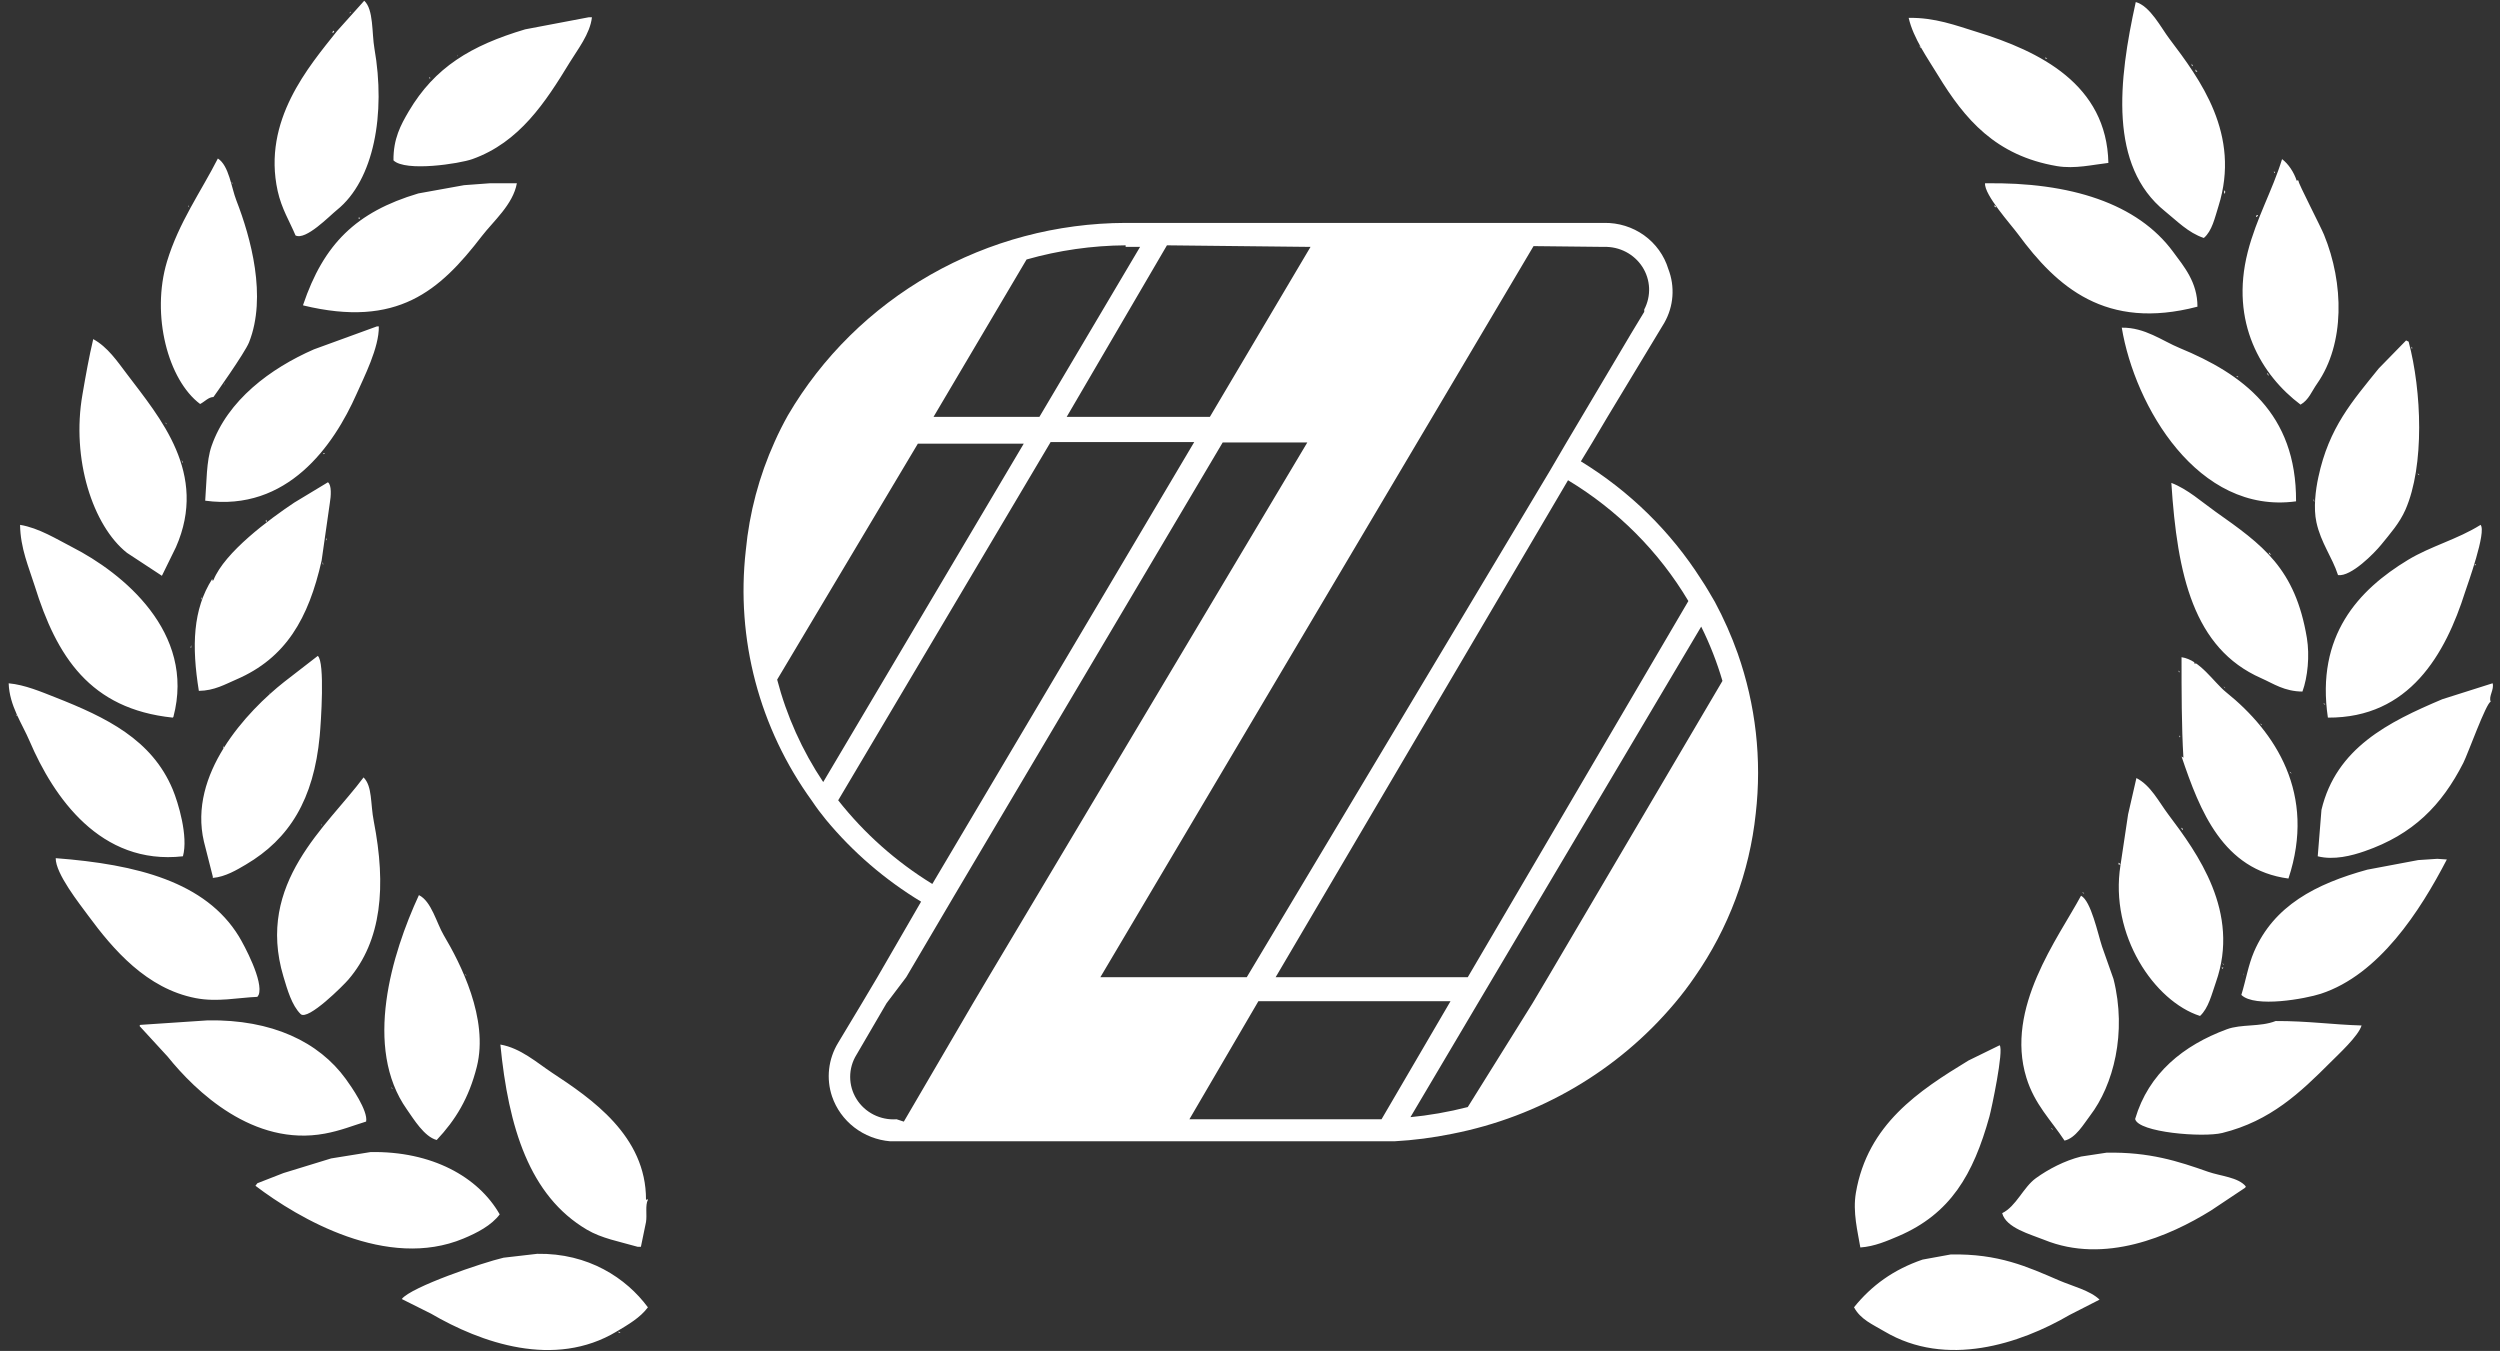
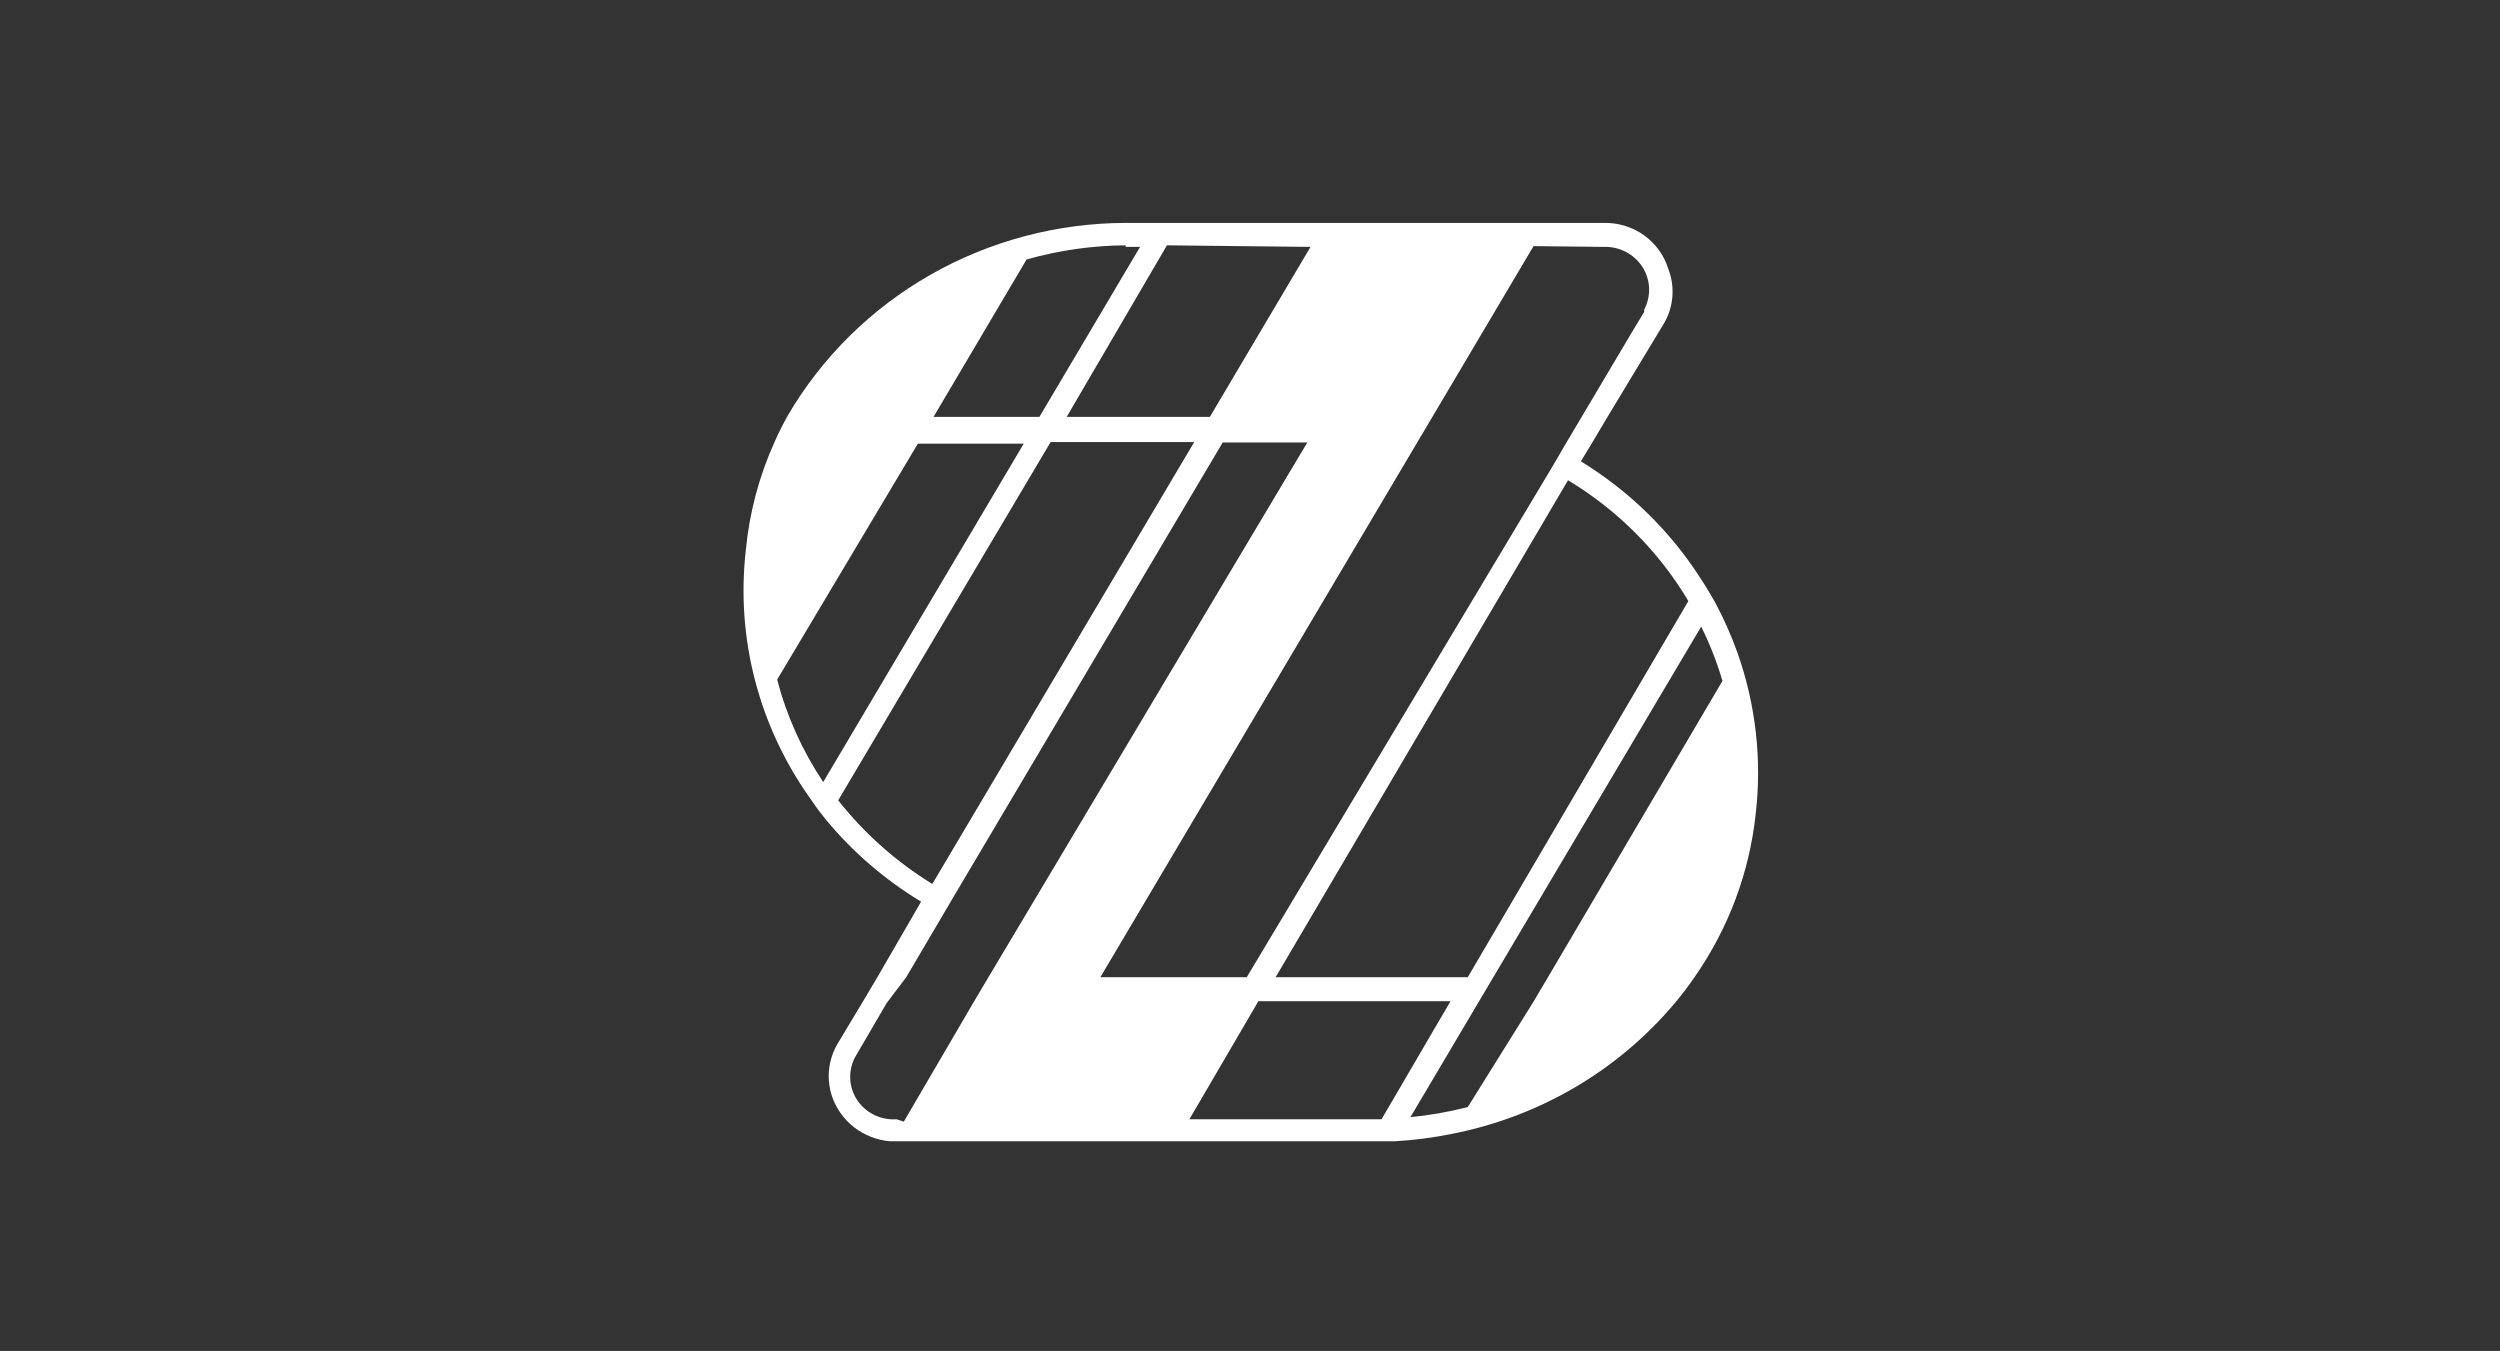
<svg xmlns="http://www.w3.org/2000/svg" width="161" height="87" viewBox="0 0 161 87" fill="none">
  <rect x="0" y="0" width="161" height="87" fill="#333333" stroke="none" />
-   <path d="M128.572 13.361C128.527 13.306 128.49 13.25 128.451 13.198V13.319C128.49 13.332 128.527 13.345 128.572 13.361ZM12.806 44.492C13.81 44.479 14.5 44.066 15.222 43.757C18.402 42.387 19.872 39.84 20.713 36.096L21.245 32.368C21.314 31.967 21.369 31.237 21.119 31.058C20.397 31.493 19.672 31.93 18.95 32.368C17.362 33.427 14.463 35.561 13.744 37.366C13.647 37.426 13.7 37.392 13.668 37.284C12.419 39.239 12.34 41.597 12.806 44.492ZM17.146 33.598H17.188C17.177 33.556 17.161 33.514 17.146 33.474C17.133 33.506 17.119 33.529 17.104 33.556C17.119 33.569 17.133 33.582 17.146 33.598ZM25.3 70.138C25.245 70.062 25.261 70.07 25.179 70.015C25.232 70.091 25.216 70.083 25.3 70.138ZM14.403 48.015C14.39 48.073 14.377 48.126 14.361 48.181H14.403C13.309 49.944 12.622 52.02 13.133 54.201C13.323 54.955 13.515 55.703 13.705 56.454V56.538C14.514 56.47 15.257 56.017 15.836 55.677C18.637 54.025 20.204 51.485 20.589 47.401C20.668 46.55 20.937 42.617 20.465 42.24C19.738 42.801 19.019 43.359 18.294 43.921C17.151 44.824 15.552 46.331 14.403 48.181V48.015ZM12.967 38.593H13.012V38.433C12.993 38.485 12.983 38.541 12.967 38.593ZM14.485 24.666C14.471 24.711 14.456 24.748 14.445 24.79C14.5 24.711 14.477 24.724 14.485 24.666ZM13.215 32.244C18.503 32.963 21.482 28.718 22.966 25.365C23.432 24.305 24.423 22.387 24.396 21.02H24.273C22.921 21.515 21.572 22.003 20.218 22.498C17.427 23.718 14.656 25.765 13.626 28.721C13.286 29.683 13.307 31.092 13.215 32.244ZM20.916 29.172H20.834V29.253C20.913 29.198 20.858 29.251 20.916 29.172ZM141.313 42.73V42.648C141.355 42.677 141.395 42.706 141.437 42.73H141.313ZM143.358 44.577C142.549 43.923 141.685 42.498 140.491 42.324C140.491 44.487 140.491 46.811 140.612 48.797C140.576 48.766 140.533 48.739 140.491 48.716C141.677 52.241 143.163 56.019 147.376 56.578C149.178 51.132 146.548 47.14 143.358 44.577ZM29.845 79.763C30.73 79.394 31.642 78.922 32.182 78.206C30.801 75.785 27.806 74.125 23.867 74.193C23.018 74.33 22.17 74.465 21.327 74.602L18.255 75.545L16.574 76.201C16.534 76.254 16.492 76.312 16.45 76.364C19.251 78.493 24.939 81.808 29.845 79.763ZM39.841 85.828H39.965C39.925 85.799 39.883 85.773 39.841 85.749V85.828ZM20.916 73.005C21.922 72.821 22.723 72.491 23.579 72.228C23.711 71.532 22.618 69.965 22.267 69.483C20.531 67.098 17.522 65.644 13.378 65.712C11.932 65.81 10.482 65.907 9.036 66.002C9.023 66.013 9.007 66.028 8.994 66.041V66.084C9.597 66.737 10.198 67.393 10.799 68.049C12.59 70.278 16.318 73.859 20.916 73.005ZM34.598 80.746C33.876 80.827 33.149 80.912 32.429 80.996C31.078 81.31 26.467 82.882 25.874 83.657C26.501 83.973 27.128 84.287 27.756 84.598C30.959 86.468 35.702 88.165 39.717 85.746C40.457 85.304 41.224 84.864 41.725 84.192C40.331 82.308 37.891 80.69 34.598 80.746ZM1.006 46.01C1.063 46.086 1.048 46.076 1.132 46.131C1.071 46.057 1.09 46.065 1.006 46.01ZM16.574 64.197L16.656 64.073C16.995 63.215 15.71 60.841 15.386 60.306C13.236 56.796 8.836 55.666 3.588 55.266C3.572 56.262 5.126 58.206 5.674 58.957C7.292 61.154 9.444 63.67 12.601 64.279C13.987 64.548 15.32 64.25 16.574 64.197ZM11.781 55.145C12.137 53.861 11.473 51.68 11.125 50.845C9.782 47.622 6.839 46.197 3.548 44.903C2.673 44.561 1.596 44.097 0.558 44.005C0.61 45.462 1.424 46.595 1.909 47.733C3.443 51.319 6.462 55.745 11.781 55.145ZM134.595 71.856C136.102 69.888 136.984 66.51 136.11 63.048C135.862 62.358 135.62 61.657 135.372 60.959C135.103 60.14 134.661 58.014 134.018 57.684C132.537 60.435 129.115 64.909 130.498 69.401C131.03 71.132 132.089 72.133 132.956 73.456C133.678 73.292 134.194 72.381 134.595 71.856ZM144.467 62.806C144.522 62.724 144.499 62.743 144.509 62.682C144.493 62.724 144.48 62.764 144.467 62.806ZM29.929 62.722C29.985 62.801 29.966 62.79 30.05 62.846C29.995 62.772 30.011 62.78 29.929 62.722ZM11.125 46.215C11.139 46.2 11.154 46.187 11.165 46.173C12.617 40.704 7.869 36.881 4.652 35.237C3.669 34.733 2.505 33.998 1.293 33.801C1.311 35.308 1.857 36.528 2.236 37.734C3.643 42.25 5.777 45.657 11.125 46.215ZM41.646 77.265H41.603C41.617 73.147 38.078 70.745 35.538 69.074C34.585 68.442 33.523 67.493 32.224 67.269C32.743 72.607 34.1 77.012 37.794 79.189C38.753 79.755 39.87 79.95 41.071 80.295H41.274L41.603 78.699C41.68 78.24 41.54 77.616 41.727 77.265C41.656 77.223 41.69 77.2 41.646 77.265ZM148.156 26.058C148.69 25.752 148.87 25.204 149.22 24.709C151.022 22.134 150.948 18.243 149.668 15.121C149.465 14.618 147.984 11.751 148.032 11.68C147.971 11.564 148.032 11.601 147.908 11.64C147.734 11.1 147.378 10.558 146.965 10.247C146.346 12.265 145.313 14.043 144.754 16.23C143.598 20.764 145.632 24.163 148.156 26.058ZM141.516 19.75C141.521 18.174 140.641 17.157 139.956 16.227C137.662 13.1 133.335 11.717 127.837 11.804C127.776 12.547 129.51 14.465 129.963 15.081C132.458 18.472 135.607 21.297 141.516 19.75ZM132.218 72.76C132.16 72.686 132.176 72.697 132.094 72.636C132.16 72.744 132.108 72.697 132.218 72.76ZM19.359 65.304C19.823 65.765 22.138 63.436 22.431 63.091C24.589 60.58 24.884 57.073 24.072 52.892C23.846 51.743 23.991 50.65 23.414 50.065C21.077 53.211 16.447 56.852 18.252 62.888C18.51 63.747 18.79 64.74 19.359 65.304ZM31.033 15.203C31.771 14.244 33.038 13.174 33.286 11.804H31.528C30.978 11.846 30.432 11.883 29.887 11.925C28.904 12.102 27.922 12.283 26.939 12.457C22.924 13.653 20.845 15.722 19.522 19.629V19.668C25.598 21.139 28.319 18.733 31.033 15.203ZM21.04 34.62C21.026 34.678 21.013 34.728 21 34.786H21.04V34.62ZM22.555 0.743C22.541 0.786 22.528 0.825 22.512 0.867C22.613 0.786 22.565 0.822 22.555 0.743ZM8.177 35.603C8.928 36.098 9.676 36.586 10.427 37.081C10.727 36.465 11.03 35.851 11.331 35.237C13.425 30.481 10.287 26.89 8.177 24.092C7.553 23.27 6.936 22.348 6.004 21.839C5.737 22.967 5.521 24.174 5.311 25.401C4.581 29.57 5.982 33.864 8.177 35.603ZM20.753 53.176C20.724 53.137 20.697 53.095 20.671 53.053C20.724 53.176 20.668 53.105 20.753 53.176ZM20.831 36.343C20.808 36.288 20.779 36.233 20.753 36.18C20.766 36.233 20.779 36.288 20.792 36.343H20.831ZM17.312 44.698C17.37 44.619 17.343 44.637 17.354 44.577C17.335 44.619 17.325 44.658 17.312 44.698ZM23.129 13.972C23.116 14.001 23.1 14.03 23.084 14.056C23.1 14.072 23.116 14.083 23.129 14.096H23.169C23.155 14.056 23.14 14.017 23.129 13.972ZM12.314 41.544C12.3 41.602 12.287 41.652 12.271 41.71H12.314V41.544ZM11.781 29.786C11.752 29.733 11.723 29.678 11.7 29.625L11.737 29.786H11.781ZM10.757 27.33C10.698 27.254 10.72 27.264 10.633 27.206C10.691 27.283 10.672 27.275 10.757 27.33ZM15.014 11.843C14.961 11.77 14.977 11.777 14.896 11.722C14.951 11.799 14.932 11.788 15.014 11.843ZM12.888 26.018C13.204 25.855 13.412 25.581 13.747 25.567C13.747 25.567 15.77 22.73 16.039 22.045C17.201 19.11 16.152 15.3 15.222 12.908C14.893 12.065 14.748 10.666 14.031 10.207C12.935 12.357 11.515 14.325 10.754 16.844C9.716 20.309 10.828 24.477 12.888 26.018ZM19.032 15.163C19.693 15.498 21.211 13.914 21.696 13.524C24.093 11.596 24.849 7.317 24.112 3.117C23.941 2.142 24.067 0.599 23.456 0.048C22.868 0.704 22.278 1.357 21.696 2.011C19.894 4.282 16.885 7.754 17.881 12.296C18.139 13.456 18.65 14.249 19.032 15.163ZM21.448 1.971C21.435 2.026 21.422 2.082 21.406 2.135C21.448 2.108 21.49 2.082 21.53 2.053C21.503 2.026 21.474 2 21.448 1.971ZM12.19 13.361C12.163 13.306 12.134 13.25 12.108 13.198C12.15 13.345 12.105 13.279 12.19 13.361ZM139.427 13.606C140.178 14.209 140.913 14.989 141.927 15.326C142.459 14.876 142.633 14.027 142.87 13.279C144.325 8.65 141.687 5.114 139.714 2.503C139.174 1.795 138.473 0.388 137.543 0.132C136.426 5.188 135.801 10.684 139.427 13.606ZM143.115 62.395L143.194 62.313H143.071L143.115 62.395ZM147.457 49.696C147.521 49.804 147.471 49.754 147.581 49.82C147.521 49.746 147.542 49.754 147.457 49.696ZM145.574 46.582C145.587 46.627 145.6 46.666 145.616 46.706C145.629 46.69 145.639 46.679 145.653 46.666C145.629 46.64 145.6 46.613 145.574 46.582ZM131.726 3.692V3.773H131.849C131.807 3.75 131.768 3.721 131.726 3.692ZM148.564 41.091C147.816 36.586 145.708 35.092 142.665 32.942C141.795 32.325 140.886 31.501 139.835 31.098C140.217 37.02 141.255 41.75 145.616 43.673C146.417 44.029 147.112 44.527 148.277 44.537C148.614 43.618 148.751 42.229 148.564 41.091ZM144.138 24.297V24.258C144.101 24.245 144.059 24.232 144.016 24.218C144.09 24.297 144.014 24.247 144.138 24.297ZM141.147 4.1V4.224C141.176 4.24 141.203 4.255 141.229 4.266C141.203 4.211 141.176 4.158 141.147 4.1ZM149.054 32.286C149.025 32.231 148.999 32.178 148.972 32.123C148.985 32.178 148.999 32.231 149.014 32.286H149.054ZM143.237 12.457H143.279C143.318 12.331 143.324 12.344 143.237 12.254V12.457ZM141.395 4.471V4.593C141.437 4.611 141.474 4.624 141.516 4.635C141.474 4.58 141.437 4.527 141.395 4.471ZM143.197 44.208C143.25 44.29 143.242 44.271 143.321 44.329C143.26 44.25 143.271 44.263 143.197 44.208ZM146.269 35.727L146.106 35.566C146.169 35.735 146.1 35.666 146.269 35.727ZM145.982 24.01C146.008 24.066 146.037 24.121 146.066 24.174H146.106C146.05 24.055 146.082 24.081 145.982 24.01ZM140.373 22.414C139.253 21.953 138.133 21.078 136.642 21.102C137.477 26.147 141.54 33.153 147.866 32.286C147.897 26.59 144.398 24.079 140.373 22.414ZM136.436 55.677H136.56C136.505 55.6 136.523 55.608 136.436 55.556V55.677ZM140.373 47.483L140.412 47.443C140.383 47.42 140.357 47.388 140.328 47.359C140.344 47.401 140.357 47.443 140.373 47.483ZM143.115 62.026C143.168 62.103 143.152 62.092 143.237 62.15C143.179 62.074 143.2 62.082 143.115 62.026ZM140.491 53.3V53.382C140.52 53.411 140.547 53.44 140.576 53.466C140.554 53.358 140.602 53.4 140.491 53.3ZM140.331 43.304L140.373 43.265C140.344 43.238 140.315 43.209 140.286 43.18C140.302 43.222 140.315 43.265 140.331 43.304ZM141.682 65.428C142.23 64.924 142.433 64.031 142.704 63.257C144.293 58.746 141.516 54.942 139.632 52.441C139.026 51.635 138.51 50.579 137.585 50.107C137.409 50.884 137.229 51.661 137.05 52.441C136.887 53.532 136.726 54.625 136.56 55.716C135.841 60.221 138.744 64.487 141.682 65.428ZM134.226 57.56C134.168 57.487 134.184 57.497 134.102 57.437C134.168 57.547 134.115 57.497 134.226 57.56ZM146.517 11.108L146.432 11.024L146.472 11.148L146.517 11.108ZM155.364 22.414C155.332 22.387 155.306 22.358 155.282 22.329C155.296 22.372 155.306 22.414 155.319 22.456C155.332 22.44 155.351 22.427 155.364 22.414ZM119.519 76.815C119.306 78.066 119.638 79.32 119.806 80.337C120.726 80.274 121.556 79.903 122.262 79.605C125.605 78.169 127.078 75.656 128.121 71.898C128.25 71.427 129.059 67.628 128.777 67.314C128.108 67.643 127.439 67.97 126.77 68.297C123.569 70.244 120.273 72.407 119.519 76.815ZM149.178 33.638C149.47 34.973 150.187 35.861 150.569 37.036C151.409 37.155 152.916 35.616 153.356 35.071C153.918 34.375 154.526 33.701 154.914 32.818C156.149 29.991 155.959 25.17 155.116 22.003C155.061 21.976 155.008 21.95 154.953 21.924C154.368 22.524 153.778 23.122 153.193 23.726C151.499 25.828 149.981 27.53 149.302 30.731C149.125 31.54 148.975 32.715 149.178 33.638ZM155.691 30.484C155.754 30.592 155.704 30.542 155.815 30.605C155.754 30.534 155.775 30.542 155.691 30.484ZM145.41 13.893V13.854H145.326C145.313 13.893 145.302 13.935 145.286 13.972H145.326C145.352 13.951 145.381 13.919 145.41 13.893ZM149.752 45.394C149.697 45.32 149.713 45.33 149.628 45.27C149.697 45.38 149.641 45.333 149.752 45.394ZM29.436 3.649C29.494 3.57 29.468 3.592 29.479 3.528C29.465 3.57 29.45 3.61 29.436 3.649ZM30.419 10.247C33.452 9.167 35.127 6.585 36.69 4.021C37.175 3.22 38.007 2.179 38.12 1.112H37.917C36.55 1.37 35.188 1.631 33.823 1.889C30.33 2.93 28 4.332 26.322 7.172C25.811 8.044 25.326 8.929 25.34 10.328C26.106 11.079 29.597 10.542 30.419 10.247ZM26.978 57.645C25.234 61.42 23.387 67.467 26.204 71.448C26.641 72.07 27.326 73.21 28.124 73.416C29.336 72.128 30.198 70.723 30.706 68.705C31.486 65.594 29.647 62.032 28.575 60.224C28.119 59.455 27.787 58.04 26.978 57.645ZM149.916 46.215C155.169 46.245 157.488 42.124 158.76 38.103C158.913 37.634 160.149 34.233 159.748 33.801C158.27 34.731 156.544 35.168 155.077 36.056C151.889 37.985 149.133 40.93 149.916 46.215ZM160.525 44.002C159.448 44.345 158.368 44.685 157.285 45.03C153.807 46.5 150.45 48.173 149.502 52.154C149.42 53.153 149.344 54.149 149.262 55.145C150.3 55.408 151.454 55.108 152.292 54.815C155.398 53.738 157.243 51.872 158.642 49.122C158.929 48.558 160.12 45.238 160.402 45.191C160.246 44.853 160.641 44.413 160.525 44.002ZM155.733 55.389C154.642 55.595 153.546 55.798 152.455 56.006C149.125 56.923 146.44 58.327 145.16 61.289C144.788 62.158 144.641 63.096 144.343 64.073C145.21 64.922 148.48 64.319 149.465 63.997C153.217 62.764 155.851 58.678 157.577 55.35C157.372 55.337 157.166 55.326 156.961 55.308C156.552 55.337 156.141 55.361 155.733 55.389ZM159.461 36.343H159.377V36.422C159.456 36.364 159.403 36.42 159.461 36.343ZM132.466 10.697C133.617 10.892 134.795 10.602 135.78 10.492C135.675 5.428 131.359 3.304 127.305 2.055C125.977 1.644 124.601 1.118 122.918 1.152C123.216 2.464 124.156 3.776 124.802 4.84C126.541 7.694 128.524 10.025 132.466 10.697ZM123.698 3.078C123.671 3.022 123.642 2.97 123.616 2.914L123.656 3.078H123.698ZM27.674 4.962L27.632 5.046H27.719C27.703 5.02 27.69 4.988 27.674 4.962ZM125.624 80.788C125.018 80.899 124.422 81.007 123.816 81.117C121.935 81.76 120.526 82.79 119.398 84.189C119.819 84.977 120.602 85.293 121.363 85.746C125.336 88.102 130.071 86.555 133.283 84.682C133.926 84.355 134.568 84.026 135.211 83.697C134.626 83.114 133.42 82.811 132.627 82.469C130.564 81.578 128.714 80.727 125.624 80.788ZM135.659 74.233C135.111 74.317 134.566 74.399 134.02 74.481C132.956 74.749 131.918 75.292 131.112 75.874C130.303 76.454 129.842 77.692 128.941 78.127C129.188 79.083 130.764 79.489 131.644 79.845C135.541 81.433 139.717 79.613 142.378 77.963C143.115 77.474 143.853 76.978 144.591 76.488C144.604 76.459 144.615 76.43 144.63 76.406C144.148 75.814 143.01 75.743 142.212 75.466C140.27 74.781 138.418 74.18 135.659 74.233ZM143.403 66.287C140.612 67.319 138.37 69.119 137.503 72.062C137.691 72.931 141.877 73.269 143.115 72.963C146.224 72.194 148.145 70.352 150.079 68.418C150.587 67.907 151.884 66.721 152.086 66.041C150.274 65.992 148.582 65.744 146.554 65.754C145.545 66.15 144.343 65.936 143.403 66.287Z" fill="white" />
  <path d="M111.907 42.077C111.502 40.936 111.009 39.827 110.435 38.758C110.152 38.276 109.866 37.769 109.557 37.313C107.598 34.233 104.948 31.633 101.808 29.711L102.531 28.52L103.539 26.822L107.181 20.791C107.48 20.266 107.659 19.683 107.703 19.084C107.747 18.484 107.657 17.881 107.438 17.32C107.174 16.451 106.626 15.691 105.881 15.155C105.135 14.62 104.23 14.339 103.306 14.355H72.491C68.076 14.367 63.742 15.518 59.924 17.693C56.108 19.868 52.941 22.99 50.742 26.746C50.431 27.304 50.148 27.861 49.889 28.444C48.886 30.661 48.259 33.023 48.03 35.438C47.381 41.15 48.898 46.896 52.292 51.58C52.572 51.999 52.874 52.405 53.197 52.796C54.922 54.877 56.991 56.659 59.318 58.067L56.503 62.932L55.494 64.63C54.978 65.492 54.461 66.353 53.971 67.164C53.659 67.678 53.463 68.252 53.396 68.846C53.328 69.441 53.393 70.043 53.584 70.611C53.852 71.398 54.35 72.091 55.015 72.605C55.681 73.118 56.485 73.429 57.329 73.499H89.797C91.048 73.43 92.29 73.269 93.517 73.018C99.14 71.919 104.205 68.947 107.852 64.605C108.311 64.061 108.742 63.494 109.143 62.907C111.323 59.776 112.673 56.162 113.07 52.391C113.47 48.911 113.072 45.388 111.907 42.077ZM108.731 38.707L94.524 62.932H82.151L100.981 30.927C104.178 32.854 106.841 35.527 108.731 38.707ZM103.306 15.9C103.796 15.886 104.281 15.998 104.713 16.224C105.145 16.451 105.51 16.784 105.772 17.191C106.032 17.598 106.18 18.064 106.201 18.545C106.221 19.025 106.113 19.503 105.889 19.93V20.082L105.062 21.45L101.859 26.848L100.852 28.545L99.844 30.268L80.291 62.932H70.863L91.269 28.495L92.276 26.797L98.76 15.85L103.306 15.9ZM84.398 15.9L77.915 26.848H68.694L75.151 15.799L84.398 15.9ZM72.491 15.9H73.421L66.937 26.848H60.118L66.111 16.711C68.185 16.121 70.331 15.814 72.491 15.799V15.9ZM50.044 43.775L59.111 28.571H65.93L53.015 50.364C51.66 48.335 50.656 46.1 50.044 43.75V43.775ZM53.971 51.554L67.66 28.469H76.908L60.041 56.927C57.708 55.494 55.653 53.667 53.971 51.529V51.554ZM57.742 72.081C57.23 72.117 56.719 72.014 56.263 71.784C55.808 71.554 55.425 71.205 55.159 70.776C54.891 70.346 54.751 69.853 54.751 69.35C54.751 68.847 54.891 68.354 55.159 67.925L57.096 64.605L58.361 62.932L61.435 57.712L78.741 28.495H84.191L63.656 62.932L62.649 64.63L58.206 72.233L57.742 72.081ZM88.558 72.081H76.597L81.04 64.478H93.413L88.97 72.081H88.558ZM90.752 72.081L95.118 64.706L96.125 63.008L109.557 40.354C110.116 41.479 110.573 42.649 110.926 43.851L99.69 62.932L98.682 64.63L94.524 71.295C93.286 71.613 92.025 71.833 90.752 71.954V72.081Z" fill="white" />
</svg>